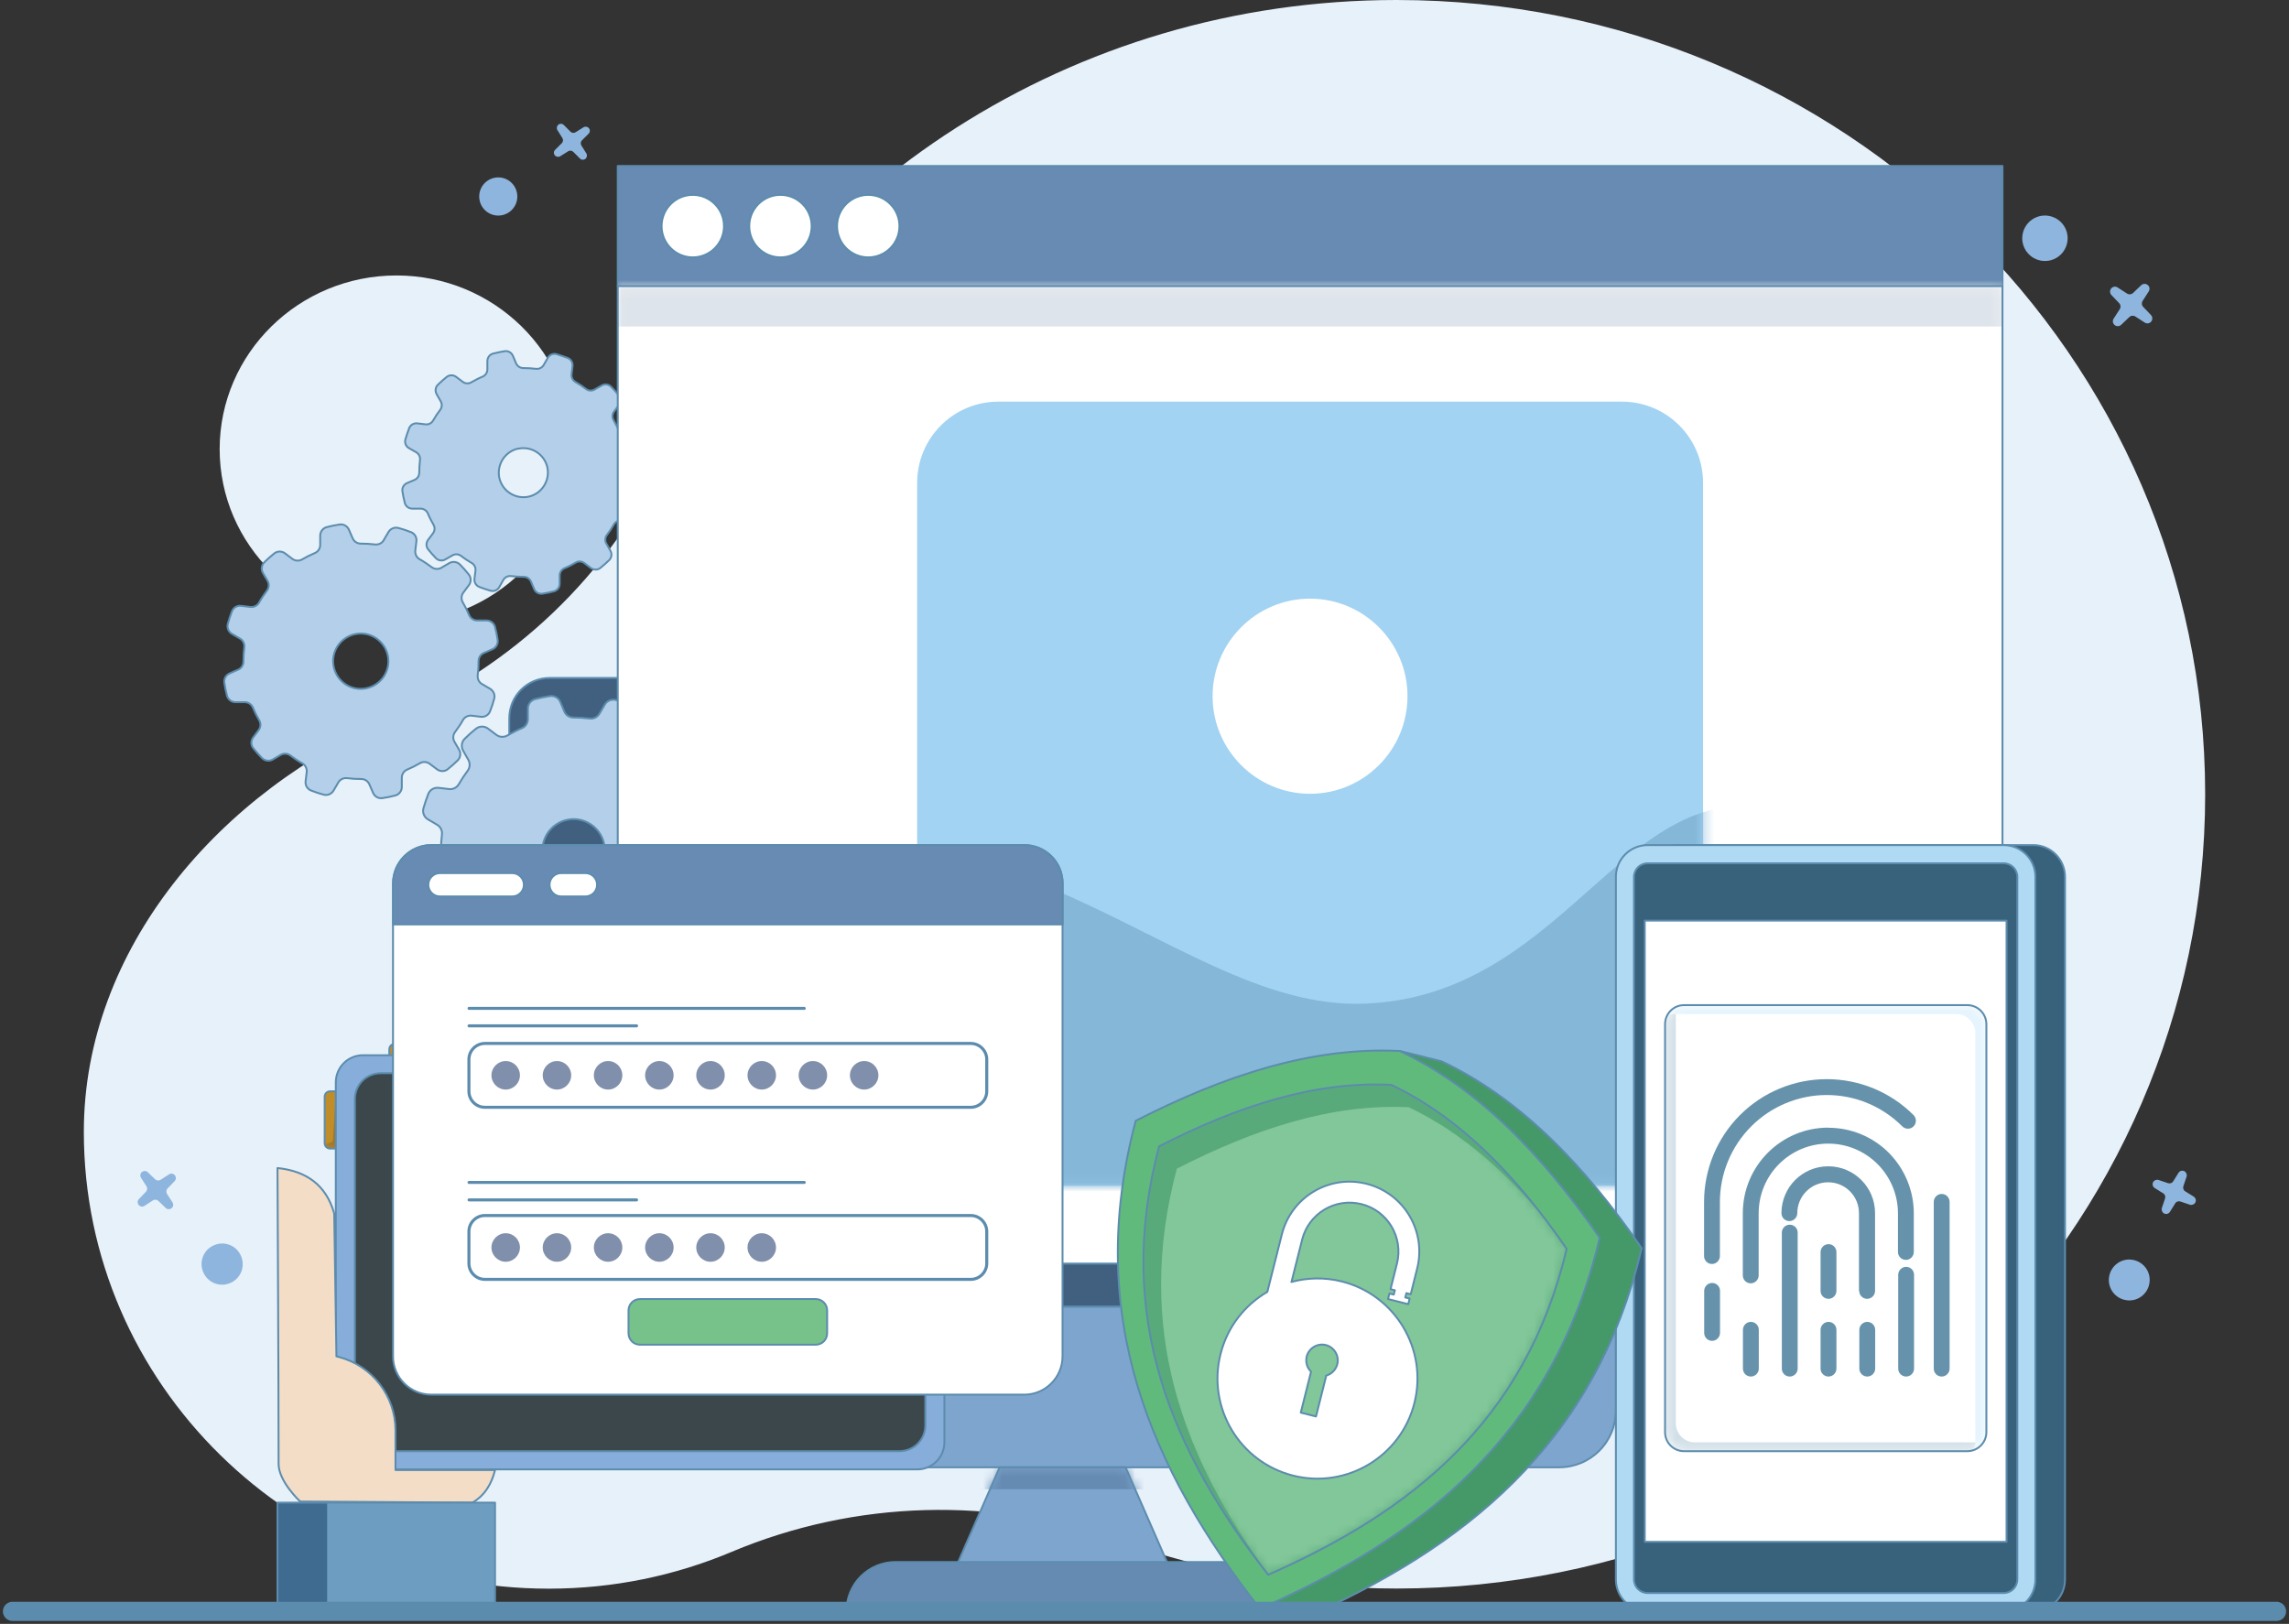
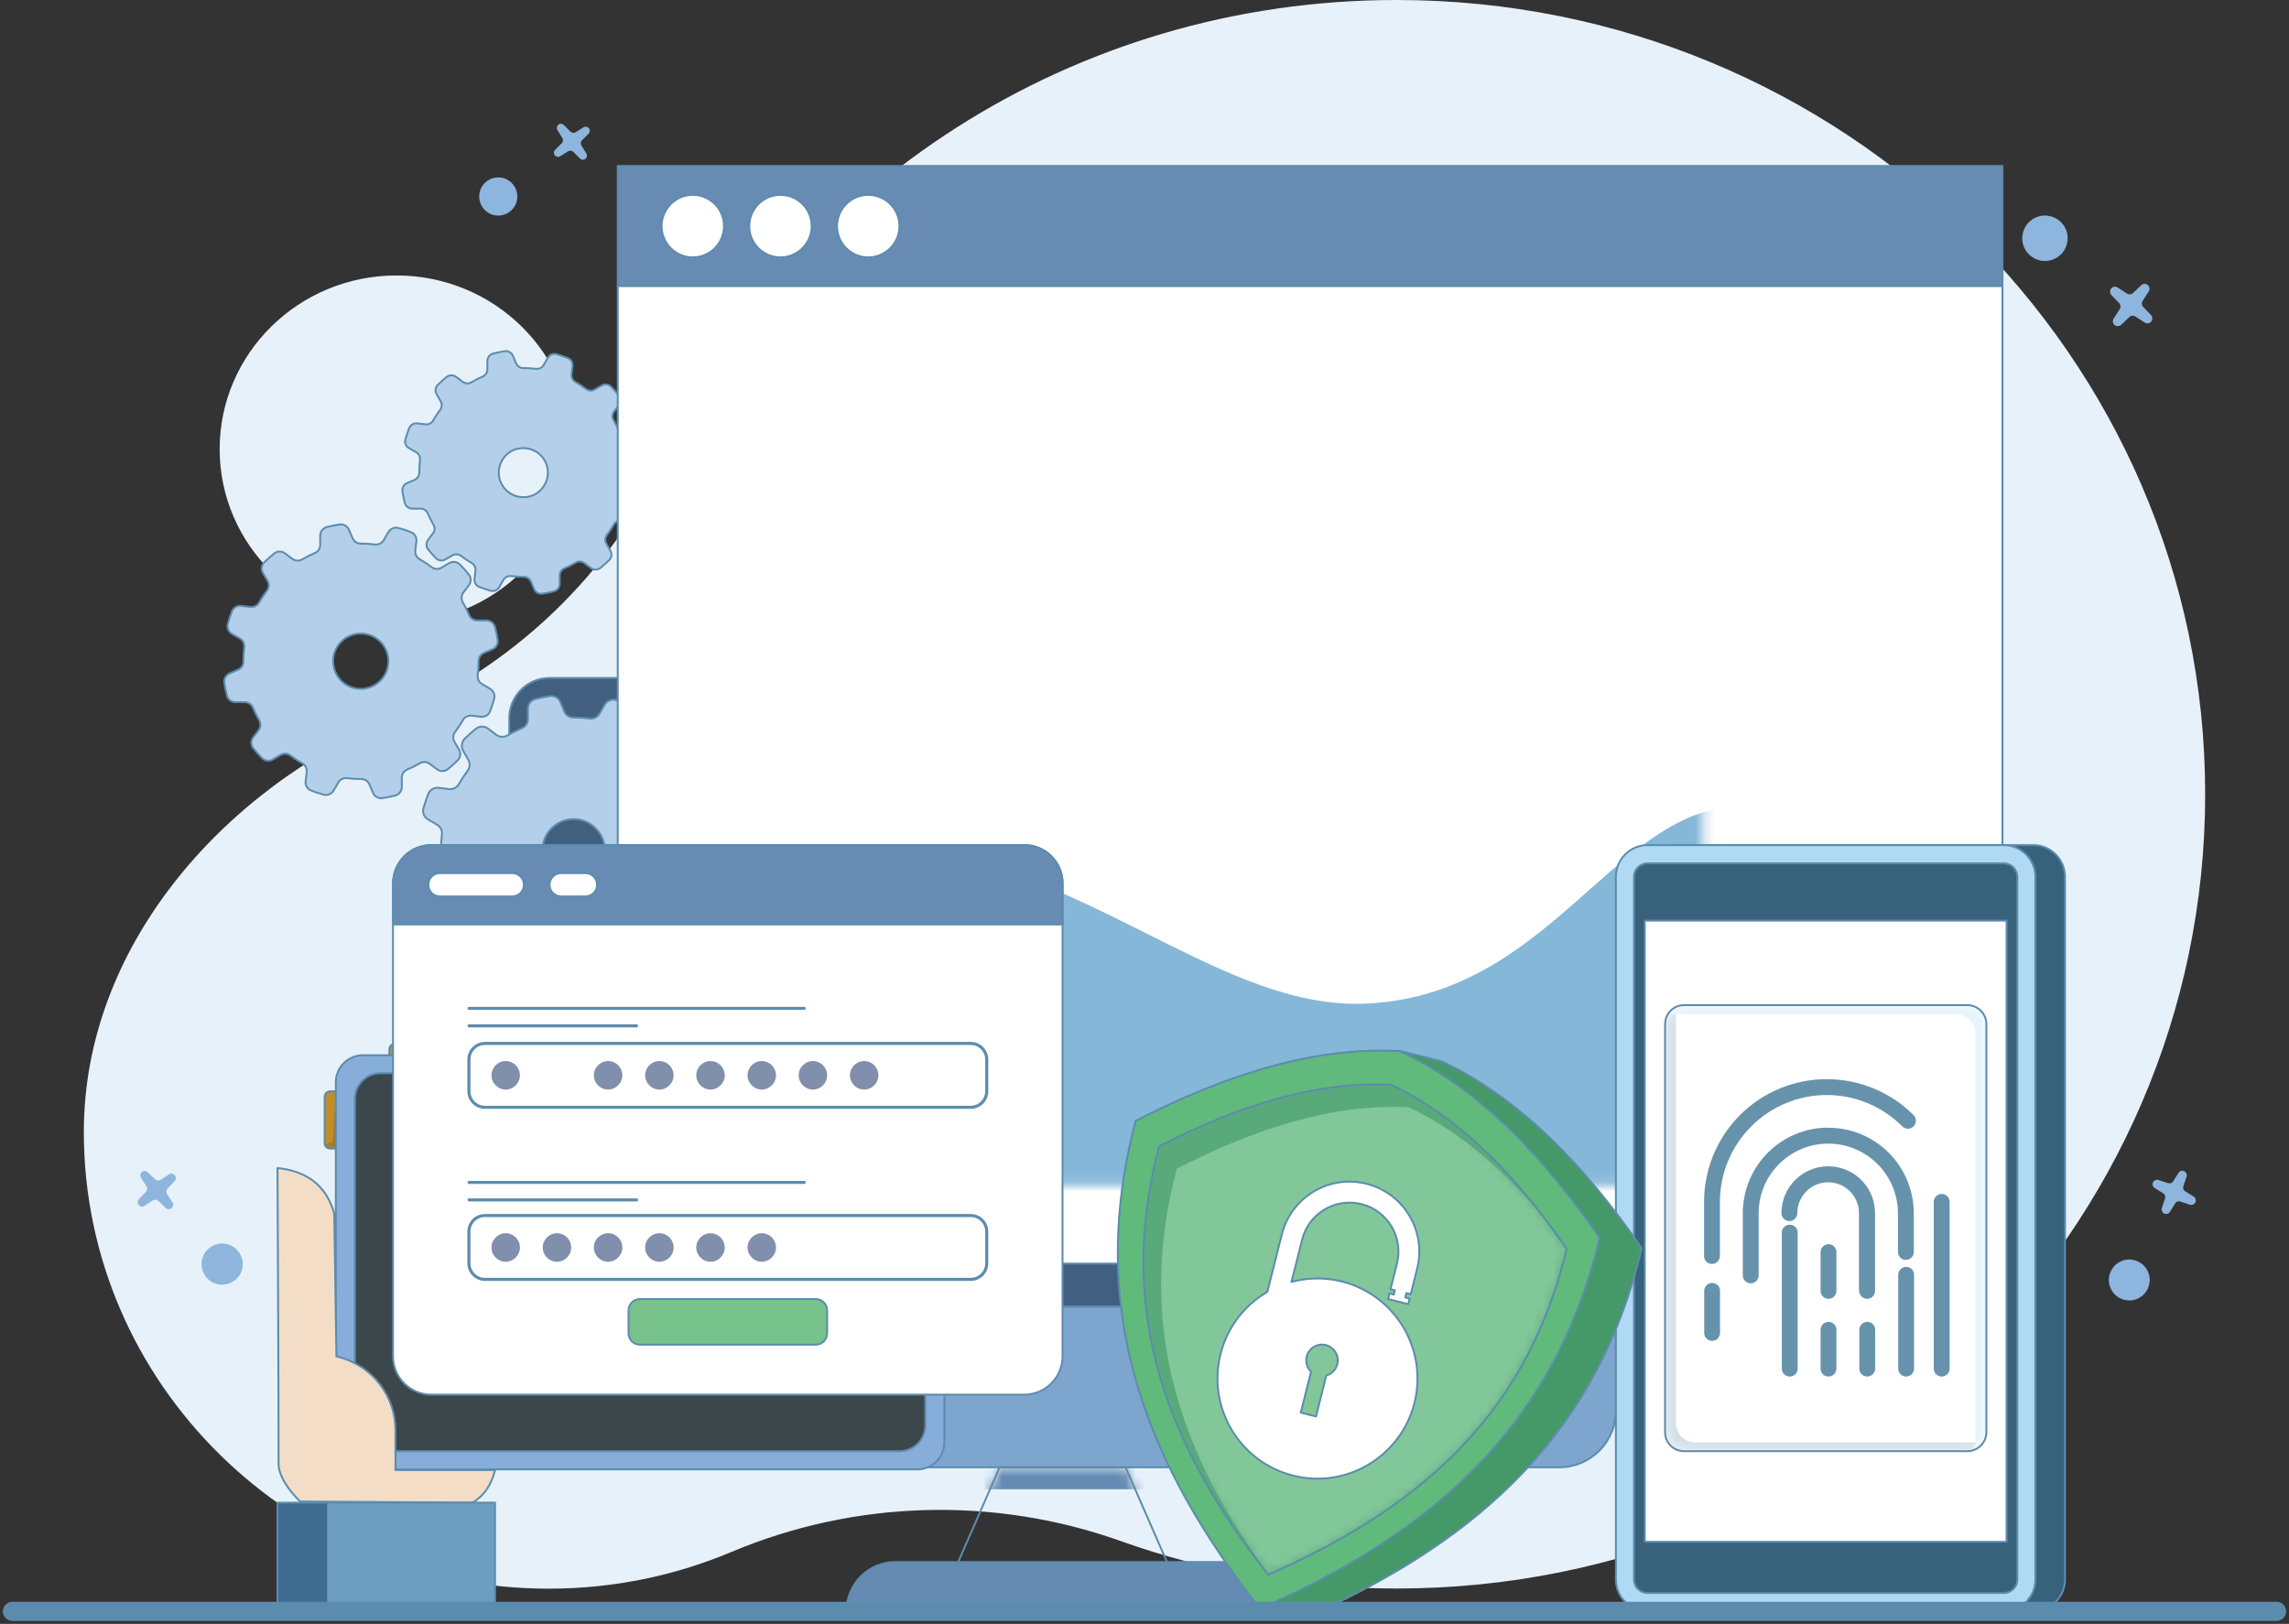
<svg xmlns="http://www.w3.org/2000/svg" width="241" height="171" viewBox="0 0 241 171" fill="none">
  <rect x="0" y="0" width="241" height="171" fill="#333333" stroke="none" />
  <g clip-path="url(#clip0_2519_40034)">
    <path fill-rule="evenodd" clip-rule="evenodd" d="M41.744 29.007C52.017 29.007 60.361 37.205 60.361 47.296C60.361 57.387 52.017 65.585 41.744 65.585C31.471 65.585 23.127 57.387 23.127 47.296C23.127 37.205 31.471 29.007 41.744 29.007Z" fill="#E7F1FA" />
    <path fill-rule="evenodd" clip-rule="evenodd" d="M117.997 162.28C104.699 157.541 90.046 157.946 77.035 163.415C71.129 165.909 64.611 167.293 57.779 167.293C30.754 167.293 8.826 145.74 8.826 119.187C8.826 99.919 23.14 83.274 41.327 75.598C53.973 70.272 64.168 60.533 69.956 48.262C83.436 19.699 112.847 0 147.043 0C194.028 0 232.174 37.479 232.174 83.64C232.174 129.8 194.028 167.279 147.043 167.279C136.848 167.279 127.058 165.517 117.997 162.28Z" fill="#E7F1FA" />
    <path fill-rule="evenodd" clip-rule="evenodd" d="M165.881 71.394C167.003 71.394 168.085 71.838 168.88 72.635C169.675 73.431 170.118 74.514 170.118 75.637V137.607H53.621V75.637C53.621 74.514 54.064 73.431 54.859 72.635C55.654 71.838 56.736 71.394 57.858 71.394H165.868H165.881Z" fill="#415F7F" stroke="#5C8CAD" stroke-width="0.2" stroke-linecap="round" stroke-linejoin="round" />
    <path fill-rule="evenodd" clip-rule="evenodd" d="M170.131 137.607V148.533C170.131 150.113 169.506 151.64 168.384 152.763C167.263 153.886 165.751 154.512 164.161 154.512H59.592C58.014 154.512 56.489 153.886 55.368 152.763C54.246 151.64 53.621 150.126 53.621 148.533V137.607H170.131Z" fill="#7EA5CE" stroke="#5C8CAD" stroke-width="0.2" stroke-linecap="round" stroke-linejoin="round" />
-     <path fill-rule="evenodd" clip-rule="evenodd" d="M125.141 169.681H98.611L105.247 154.512H118.505L125.141 169.681Z" fill="#7EA5CE" />
    <mask id="mask0_2519_40034" style="mask-type:luminance" maskUnits="userSpaceOnUse" x="98" y="154" width="28" height="16">
      <path d="M125.141 169.681H98.611L105.247 154.512H118.505L125.141 169.681Z" fill="white" />
    </mask>
    <g mask="url(#mask0_2519_40034)">
      <path fill-rule="evenodd" clip-rule="evenodd" d="M123.655 154.512V156.823H100.084V154.512H123.655Z" fill="#668BB3" />
    </g>
    <path d="M125.141 169.681H98.611L105.247 154.512H118.505L125.141 169.681Z" stroke="#5C8CAD" stroke-width="0.2" stroke-linecap="round" stroke-linejoin="round" />
    <path fill-rule="evenodd" clip-rule="evenodd" d="M129.443 164.486C130.812 164.486 132.142 165.034 133.107 166C134.084 166.979 134.619 168.298 134.619 169.668H89.12C89.12 168.298 89.668 166.966 90.632 166C91.61 165.021 92.927 164.486 94.296 164.486H129.43H129.443Z" fill="#668BB3" stroke="#5C8CAD" stroke-width="0.2" stroke-linecap="round" stroke-linejoin="round" />
    <path fill-rule="evenodd" clip-rule="evenodd" d="M56.358 73.614C55.902 73.731 55.576 74.149 55.576 74.619C55.576 74.971 55.576 75.389 55.576 75.729C55.576 76.146 55.329 76.525 54.937 76.682C54.416 76.903 53.907 77.165 53.412 77.452C53.047 77.661 52.604 77.635 52.265 77.386C51.991 77.178 51.665 76.93 51.378 76.721C51 76.433 50.466 76.447 50.101 76.747C49.697 77.073 49.306 77.413 48.941 77.778C48.602 78.105 48.523 78.627 48.758 79.044C48.927 79.345 49.136 79.71 49.306 80.01C49.514 80.376 49.488 80.82 49.24 81.159C48.901 81.616 48.589 82.086 48.302 82.582C48.093 82.948 47.689 83.144 47.272 83.091C46.933 83.052 46.529 83 46.177 82.961C45.707 82.909 45.251 83.17 45.082 83.626C44.899 84.109 44.73 84.606 44.586 85.102C44.456 85.559 44.651 86.055 45.069 86.29C45.368 86.472 45.733 86.668 46.02 86.851C46.385 87.06 46.581 87.465 46.529 87.882C46.464 88.444 46.424 89.018 46.424 89.592C46.424 90.01 46.177 90.389 45.799 90.545C45.486 90.676 45.108 90.846 44.782 90.976C44.339 91.159 44.091 91.629 44.169 92.099C44.247 92.608 44.352 93.117 44.482 93.613C44.599 94.07 45.016 94.396 45.486 94.396C45.838 94.396 46.255 94.396 46.594 94.396C47.011 94.396 47.389 94.644 47.545 95.036C47.767 95.558 48.028 96.067 48.315 96.564C48.523 96.929 48.497 97.373 48.249 97.712C48.041 97.986 47.793 98.313 47.585 98.6C47.298 98.978 47.311 99.514 47.611 99.879C47.937 100.284 48.276 100.676 48.641 101.041C48.967 101.381 49.488 101.459 49.905 101.224C50.205 101.054 50.57 100.845 50.87 100.676C51.235 100.467 51.678 100.493 52.017 100.741C52.474 101.08 52.943 101.394 53.438 101.681C53.803 101.89 53.999 102.294 53.947 102.712C53.907 103.052 53.855 103.456 53.816 103.809C53.764 104.279 54.025 104.736 54.481 104.905C54.964 105.088 55.459 105.258 55.954 105.401C56.411 105.532 56.906 105.336 57.141 104.918C57.323 104.618 57.519 104.253 57.701 103.965C57.91 103.6 58.314 103.404 58.731 103.456C59.292 103.521 59.865 103.561 60.439 103.561C60.856 103.561 61.234 103.809 61.391 104.187C61.521 104.501 61.691 104.879 61.821 105.205C62.003 105.649 62.473 105.897 62.942 105.819C63.45 105.741 63.959 105.636 64.454 105.506C64.911 105.388 65.237 104.971 65.237 104.501C65.237 104.148 65.237 103.73 65.237 103.391C65.237 102.973 65.484 102.595 65.875 102.438C66.397 102.216 66.905 101.955 67.401 101.668C67.766 101.459 68.209 101.485 68.548 101.733C68.822 101.942 69.148 102.19 69.434 102.399C69.812 102.686 70.347 102.673 70.712 102.373C71.116 102.046 71.507 101.707 71.872 101.341C72.211 101.015 72.29 100.493 72.055 100.075C71.885 99.775 71.677 99.409 71.507 99.109C71.299 98.743 71.325 98.3 71.573 97.96C71.912 97.503 72.224 97.033 72.511 96.537C72.72 96.172 73.124 95.976 73.541 96.028C73.88 96.067 74.284 96.12 74.636 96.159C75.106 96.211 75.562 95.95 75.731 95.493C75.914 95.01 76.083 94.514 76.227 94.018C76.357 93.561 76.162 93.065 75.744 92.83C75.445 92.647 75.079 92.451 74.793 92.269C74.428 92.06 74.232 91.655 74.284 91.237C74.349 90.676 74.388 90.102 74.388 89.527C74.388 89.109 74.636 88.731 75.014 88.574C75.327 88.444 75.705 88.274 76.031 88.143C76.474 87.961 76.722 87.491 76.644 87.021C76.566 86.512 76.461 86.002 76.331 85.506C76.214 85.049 75.796 84.723 75.327 84.723C74.975 84.723 74.558 84.723 74.219 84.723C73.802 84.723 73.424 84.475 73.267 84.083C73.046 83.561 72.785 83.052 72.498 82.556C72.29 82.191 72.316 81.747 72.563 81.407C72.772 81.133 73.02 80.807 73.228 80.52C73.515 80.141 73.502 79.606 73.202 79.24C72.876 78.835 72.537 78.444 72.172 78.078C71.846 77.739 71.325 77.661 70.908 77.896C70.608 78.065 70.243 78.274 69.943 78.444C69.578 78.653 69.135 78.627 68.796 78.379C68.339 78.039 67.87 77.726 67.375 77.439C67.01 77.23 66.814 76.825 66.866 76.407C66.905 76.068 66.957 75.663 66.997 75.311C67.049 74.841 66.788 74.384 66.332 74.214C65.849 74.031 65.354 73.862 64.859 73.718C64.402 73.588 63.907 73.784 63.672 74.201C63.49 74.501 63.294 74.867 63.112 75.154C62.903 75.52 62.499 75.716 62.082 75.663C61.521 75.598 60.947 75.559 60.374 75.559C59.957 75.559 59.579 75.311 59.422 74.932C59.292 74.619 59.122 74.24 58.992 73.914C58.809 73.47 58.34 73.222 57.871 73.3C57.362 73.379 56.854 73.483 56.358 73.614ZM59.735 86.329C57.962 86.694 56.815 88.43 57.18 90.206C57.545 91.981 59.279 93.13 61.052 92.765C62.825 92.399 63.972 90.663 63.607 88.887C63.242 87.112 61.508 85.963 59.735 86.329Z" fill="#B3CFE9" stroke="#5C8CAD" stroke-width="0.2" stroke-linecap="round" stroke-linejoin="round" />
    <path fill-rule="evenodd" clip-rule="evenodd" d="M34.404 55.508C34 55.612 33.713 55.978 33.713 56.408C33.713 56.722 33.713 57.087 33.713 57.388C33.713 57.753 33.492 58.092 33.153 58.236C32.684 58.432 32.24 58.654 31.797 58.915C31.471 59.098 31.08 59.072 30.78 58.85C30.532 58.667 30.246 58.445 29.998 58.262C29.659 58.014 29.19 58.014 28.864 58.288C28.512 58.575 28.16 58.876 27.834 59.202C27.534 59.502 27.469 59.959 27.677 60.325C27.834 60.599 28.016 60.912 28.173 61.173C28.355 61.5 28.329 61.891 28.108 62.191C27.808 62.596 27.521 63.014 27.273 63.458C27.091 63.784 26.726 63.954 26.361 63.915C26.061 63.876 25.696 63.836 25.383 63.797C24.966 63.745 24.561 63.993 24.418 64.385C24.249 64.815 24.105 65.246 23.988 65.69C23.871 66.095 24.053 66.526 24.418 66.748C24.692 66.904 25.005 67.087 25.265 67.243C25.591 67.426 25.761 67.792 25.722 68.157C25.657 68.653 25.631 69.162 25.631 69.672C25.631 70.037 25.409 70.377 25.07 70.52C24.796 70.638 24.457 70.781 24.17 70.912C23.779 71.082 23.558 71.486 23.623 71.904C23.688 72.361 23.779 72.805 23.897 73.249C24.001 73.653 24.366 73.941 24.796 73.941C25.109 73.941 25.474 73.941 25.774 73.941C26.139 73.941 26.478 74.162 26.621 74.502C26.817 74.972 27.038 75.416 27.299 75.859C27.482 76.186 27.456 76.578 27.234 76.878C27.052 77.126 26.83 77.413 26.647 77.661C26.4 78 26.4 78.47 26.674 78.797C26.96 79.149 27.26 79.502 27.586 79.828C27.886 80.128 28.342 80.194 28.707 79.985C28.981 79.828 29.294 79.645 29.555 79.489C29.881 79.306 30.272 79.332 30.572 79.554C30.976 79.854 31.393 80.141 31.836 80.389C32.162 80.572 32.331 80.938 32.292 81.303C32.253 81.603 32.214 81.969 32.175 82.282C32.123 82.7 32.371 83.105 32.762 83.248C33.192 83.418 33.622 83.562 34.065 83.679C34.47 83.797 34.9 83.614 35.121 83.248C35.278 82.974 35.46 82.661 35.617 82.4C35.799 82.073 36.164 81.904 36.529 81.943C37.038 82.008 37.533 82.034 38.042 82.034C38.407 82.034 38.746 82.256 38.889 82.596C39.006 82.87 39.15 83.209 39.28 83.496C39.45 83.888 39.854 84.11 40.271 84.045C40.727 83.979 41.17 83.888 41.614 83.77C42.018 83.666 42.305 83.3 42.305 82.87C42.305 82.556 42.305 82.191 42.305 81.891C42.305 81.525 42.526 81.186 42.865 81.042C43.335 80.846 43.778 80.624 44.221 80.363C44.547 80.18 44.938 80.207 45.238 80.428C45.486 80.611 45.773 80.833 46.02 81.016C46.359 81.264 46.828 81.264 47.154 80.99C47.506 80.703 47.858 80.402 48.184 80.076C48.484 79.776 48.549 79.319 48.341 78.953C48.184 78.679 48.002 78.366 47.845 78.105C47.663 77.778 47.689 77.387 47.911 77.087C48.21 76.682 48.497 76.264 48.745 75.82C48.928 75.494 49.292 75.324 49.657 75.363C49.957 75.403 50.322 75.442 50.635 75.481C51.053 75.533 51.457 75.285 51.6 74.893C51.77 74.463 51.913 74.032 52.03 73.588C52.148 73.183 51.965 72.752 51.6 72.531C51.326 72.374 51.013 72.191 50.753 72.034C50.427 71.852 50.257 71.486 50.296 71.121C50.361 70.625 50.388 70.115 50.388 69.606C50.388 69.241 50.609 68.901 50.948 68.758C51.222 68.64 51.561 68.497 51.848 68.366C52.239 68.197 52.461 67.792 52.395 67.374C52.33 66.917 52.239 66.473 52.121 66.029C52.017 65.625 51.652 65.338 51.222 65.338C50.909 65.338 50.544 65.338 50.244 65.338C49.879 65.338 49.54 65.116 49.397 64.776C49.201 64.306 48.98 63.862 48.719 63.419C48.536 63.092 48.562 62.701 48.784 62.4C48.967 62.152 49.188 61.865 49.371 61.617C49.618 61.278 49.618 60.808 49.345 60.481C49.058 60.129 48.758 59.776 48.432 59.45C48.132 59.15 47.676 59.084 47.311 59.293C47.037 59.45 46.724 59.633 46.464 59.789C46.138 59.972 45.746 59.946 45.447 59.724C45.042 59.424 44.625 59.137 44.182 58.889C43.856 58.706 43.687 58.34 43.726 57.975C43.765 57.675 43.804 57.309 43.843 56.996C43.895 56.578 43.648 56.173 43.256 56.03C42.826 55.86 42.396 55.717 41.953 55.599C41.549 55.481 41.118 55.664 40.897 56.03C40.74 56.304 40.558 56.617 40.401 56.878C40.219 57.205 39.854 57.374 39.489 57.335C38.98 57.27 38.485 57.244 37.977 57.244C37.611 57.244 37.273 57.022 37.129 56.682C37.012 56.408 36.868 56.069 36.738 55.782C36.569 55.39 36.164 55.168 35.747 55.233C35.291 55.299 34.848 55.39 34.404 55.508ZM37.403 66.774C35.825 67.1 34.809 68.64 35.134 70.207C35.46 71.787 36.999 72.805 38.563 72.478C40.141 72.152 41.157 70.612 40.832 69.045C40.506 67.466 38.967 66.447 37.403 66.774Z" fill="#B3CFE9" stroke="#5C8CAD" stroke-width="0.2" stroke-linecap="round" stroke-linejoin="round" />
    <path fill-rule="evenodd" clip-rule="evenodd" d="M51.926 37.231C51.561 37.322 51.313 37.649 51.313 38.028C51.313 38.302 51.313 38.628 51.313 38.902C51.313 39.228 51.118 39.529 50.818 39.659C50.401 39.829 50.01 40.038 49.618 40.26C49.332 40.429 48.98 40.403 48.719 40.208C48.497 40.051 48.25 39.855 48.028 39.685C47.728 39.463 47.311 39.463 47.024 39.698C46.711 39.959 46.398 40.221 46.111 40.508C45.838 40.769 45.786 41.174 45.968 41.5C46.111 41.735 46.268 42.022 46.398 42.257C46.568 42.544 46.542 42.897 46.346 43.158C46.072 43.51 45.825 43.889 45.603 44.281C45.434 44.568 45.121 44.724 44.795 44.685C44.534 44.659 44.208 44.62 43.934 44.581C43.556 44.542 43.204 44.751 43.074 45.103C42.931 45.481 42.8 45.873 42.683 46.265C42.578 46.63 42.735 47.009 43.061 47.192C43.295 47.335 43.582 47.492 43.817 47.623C44.104 47.792 44.26 48.105 44.221 48.432C44.169 48.876 44.143 49.333 44.143 49.776C44.143 50.103 43.947 50.403 43.648 50.534C43.4 50.638 43.1 50.769 42.852 50.873C42.513 51.017 42.305 51.382 42.37 51.748C42.435 52.152 42.513 52.544 42.618 52.949C42.709 53.314 43.035 53.562 43.413 53.562C43.687 53.562 44.013 53.562 44.286 53.562C44.612 53.562 44.912 53.758 45.042 54.058C45.212 54.476 45.421 54.868 45.642 55.259C45.812 55.547 45.786 55.899 45.59 56.16C45.434 56.382 45.238 56.63 45.069 56.852C44.847 57.152 44.847 57.57 45.082 57.857C45.342 58.17 45.603 58.484 45.89 58.771C46.151 59.045 46.555 59.097 46.881 58.914C47.115 58.771 47.402 58.614 47.637 58.484C47.924 58.314 48.276 58.34 48.536 58.536C48.888 58.81 49.266 59.058 49.657 59.28C49.944 59.45 50.101 59.763 50.062 60.089C50.036 60.35 49.996 60.677 49.957 60.951C49.918 61.33 50.127 61.682 50.479 61.813C50.857 61.956 51.248 62.087 51.639 62.204C52.004 62.309 52.382 62.152 52.565 61.826C52.708 61.591 52.865 61.303 52.995 61.069C53.164 60.781 53.477 60.625 53.803 60.664C54.246 60.716 54.703 60.742 55.146 60.742C55.472 60.742 55.772 60.938 55.902 61.238C56.007 61.486 56.137 61.786 56.241 62.035C56.385 62.374 56.75 62.583 57.115 62.518C57.519 62.452 57.91 62.374 58.314 62.27C58.679 62.178 58.927 61.852 58.927 61.473C58.927 61.199 58.927 60.873 58.927 60.599C58.927 60.272 59.122 59.972 59.422 59.841C59.839 59.672 60.23 59.463 60.622 59.241C60.908 59.071 61.26 59.097 61.521 59.293C61.743 59.45 61.99 59.646 62.212 59.815C62.512 60.037 62.929 60.037 63.216 59.802C63.529 59.541 63.842 59.28 64.129 58.993C64.402 58.732 64.454 58.327 64.272 58.001C64.129 57.766 63.972 57.479 63.842 57.244C63.672 56.956 63.698 56.604 63.894 56.343C64.168 55.99 64.415 55.612 64.637 55.22C64.806 54.933 65.119 54.776 65.445 54.816C65.719 54.842 66.032 54.881 66.306 54.92C66.684 54.959 67.036 54.75 67.166 54.398C67.309 54.019 67.44 53.627 67.557 53.236C67.662 52.87 67.505 52.492 67.179 52.309C66.945 52.165 66.658 52.009 66.423 51.878C66.136 51.709 65.98 51.395 66.019 51.069C66.071 50.625 66.097 50.168 66.097 49.724C66.097 49.398 66.293 49.098 66.593 48.967C66.84 48.863 67.14 48.732 67.388 48.628C67.727 48.484 67.935 48.118 67.87 47.753C67.805 47.348 67.727 46.957 67.622 46.552C67.531 46.187 67.205 45.938 66.827 45.938C66.553 45.938 66.227 45.938 65.954 45.938C65.628 45.938 65.328 45.743 65.198 45.442C65.028 45.025 64.82 44.633 64.598 44.241C64.428 43.954 64.454 43.602 64.65 43.341C64.806 43.119 65.002 42.871 65.171 42.649C65.393 42.349 65.393 41.931 65.158 41.644C64.898 41.33 64.637 41.017 64.35 40.73C64.089 40.456 63.685 40.403 63.359 40.586C63.125 40.73 62.838 40.886 62.603 41.017C62.316 41.187 61.964 41.16 61.704 40.965C61.352 40.691 60.974 40.443 60.583 40.221C60.296 40.051 60.139 39.738 60.178 39.411C60.204 39.15 60.243 38.824 60.283 38.55C60.322 38.171 60.113 37.819 59.761 37.688C59.383 37.544 58.992 37.414 58.601 37.296C58.236 37.192 57.858 37.349 57.675 37.675C57.532 37.91 57.375 38.197 57.245 38.432C57.075 38.719 56.763 38.876 56.437 38.837C55.993 38.785 55.537 38.758 55.094 38.758C54.768 38.758 54.468 38.563 54.338 38.262C54.233 38.014 54.103 37.714 53.999 37.466C53.855 37.127 53.49 36.918 53.125 36.983C52.721 37.048 52.33 37.127 51.926 37.231ZM54.586 47.231C53.191 47.518 52.291 48.889 52.565 50.286C52.852 51.682 54.221 52.583 55.615 52.309C57.01 52.022 57.91 50.651 57.636 49.254C57.349 47.857 55.98 46.957 54.586 47.244V47.231Z" fill="#B3CFE9" stroke="#5C8CAD" stroke-width="0.2" stroke-linecap="round" stroke-linejoin="round" />
    <path fill-rule="evenodd" clip-rule="evenodd" d="M210.833 17.48V30.13H65.041V17.48H210.833Z" fill="#688BB4" stroke="#5C8CAD" stroke-width="0.2" stroke-linecap="round" stroke-linejoin="round" />
    <path fill-rule="evenodd" clip-rule="evenodd" d="M210.833 30.129V133.064H65.041V30.129H210.833Z" fill="white" />
    <mask id="mask1_2519_40034" style="mask-type:luminance" maskUnits="userSpaceOnUse" x="65" y="30" width="146" height="104">
-       <path d="M210.833 30.129V133.064H65.041V30.129H210.833Z" fill="white" />
-     </mask>
+       </mask>
    <g mask="url(#mask1_2519_40034)">
      <path fill-rule="evenodd" clip-rule="evenodd" d="M210.833 11.083V34.385H65.041V11.083H210.833Z" fill="#DEE4EB" />
      <path fill-rule="evenodd" clip-rule="evenodd" d="M170.77 42.296C175.49 42.296 179.309 46.121 179.309 50.847V116.315C179.309 121.041 175.49 124.866 170.77 124.866H105.103C100.384 124.866 96.564 121.041 96.564 116.315V50.847C96.564 46.121 100.384 42.296 105.103 42.296H170.77Z" fill="#A2D3F2" />
    </g>
    <mask id="mask2_2519_40034" style="mask-type:luminance" maskUnits="userSpaceOnUse" x="96" y="42" width="84" height="83">
      <path d="M170.77 42.296C175.49 42.296 179.309 46.121 179.309 50.847V116.315C179.309 121.041 175.49 124.866 170.77 124.866H105.103C100.384 124.866 96.564 121.041 96.564 116.315V50.847C96.564 46.121 100.384 42.296 105.103 42.296H170.77Z" fill="white" />
    </mask>
    <g mask="url(#mask2_2519_40034)">
      <path fill-rule="evenodd" clip-rule="evenodd" d="M66.788 95.872C103.096 75.872 122.234 106.576 143.732 105.689C165.973 104.762 171.605 79.084 189.361 86.107C214.822 96.185 207.782 143.09 147.721 142.411C130.76 142.215 91.428 160.295 86.656 159.643" fill="#85B7D9" />
      <path fill-rule="evenodd" clip-rule="evenodd" d="M137.93 63.04C143.588 63.04 148.19 67.648 148.19 73.314C148.19 78.98 143.588 83.588 137.93 83.588C132.272 83.588 127.67 78.98 127.67 73.314C127.67 67.648 132.272 63.04 137.93 63.04Z" fill="white" />
    </g>
    <path d="M210.833 30.129V133.064H65.041V30.129H210.833Z" stroke="#5C8CAD" stroke-width="0.2" stroke-linecap="round" stroke-linejoin="round" />
    <path fill-rule="evenodd" clip-rule="evenodd" d="M72.941 20.521C74.754 20.521 76.227 21.997 76.227 23.811C76.227 25.626 74.754 27.101 72.941 27.101C71.129 27.101 69.656 25.626 69.656 23.811C69.656 21.997 71.129 20.521 72.941 20.521Z" fill="white" stroke="#5C8CAD" stroke-width="0.2" stroke-linecap="round" stroke-linejoin="round" />
    <path fill-rule="evenodd" clip-rule="evenodd" d="M82.171 20.521C83.984 20.521 85.457 21.997 85.457 23.811C85.457 25.626 83.984 27.101 82.171 27.101C80.359 27.101 78.886 25.626 78.886 23.811C78.886 21.997 80.359 20.521 82.171 20.521Z" fill="white" stroke="#5C8CAD" stroke-width="0.2" stroke-linecap="round" stroke-linejoin="round" />
    <path fill-rule="evenodd" clip-rule="evenodd" d="M91.415 20.521C93.227 20.521 94.7 21.997 94.7 23.811C94.7 25.626 93.227 27.101 91.415 27.101C89.603 27.101 88.129 25.626 88.129 23.811C88.129 21.997 89.603 20.521 91.415 20.521Z" fill="white" stroke="#5C8CAD" stroke-width="0.2" stroke-linecap="round" stroke-linejoin="round" />
    <path fill-rule="evenodd" clip-rule="evenodd" d="M35.969 114.918C36.295 114.918 36.542 115.179 36.542 115.492V120.375C36.542 120.701 36.282 120.949 35.969 120.949H34.756C34.43 120.949 34.183 120.688 34.183 120.375V115.492C34.183 115.166 34.444 114.918 34.756 114.918H35.969Z" fill="#C08D29" />
    <mask id="mask3_2519_40034" style="mask-type:luminance" maskUnits="userSpaceOnUse" x="34" y="114" width="3" height="7">
      <path d="M35.969 114.918C36.295 114.918 36.542 115.179 36.542 115.492V120.375C36.542 120.701 36.282 120.949 35.969 120.949H34.756C34.43 120.949 34.183 120.688 34.183 120.375V115.492C34.183 115.166 34.444 114.918 34.756 114.918H35.969Z" fill="white" />
    </mask>
    <g mask="url(#mask3_2519_40034)">
      <path fill-rule="evenodd" clip-rule="evenodd" d="M35.369 120.962H34.769C34.522 120.962 34.313 120.806 34.235 120.597C34.378 120.309 35.03 120.427 35.056 120.022C35.173 118.169 35.33 115.767 35.382 114.918V120.962H35.369Z" fill="#9E7425" />
    </g>
    <path d="M35.969 114.918C36.295 114.918 36.542 115.179 36.542 115.492V120.375C36.542 120.701 36.282 120.949 35.969 120.949H34.756C34.43 120.949 34.183 120.688 34.183 120.375V115.492C34.183 115.166 34.444 114.918 34.756 114.918H35.969Z" stroke="#5C8CAD" stroke-width="0.2" stroke-linecap="round" stroke-linejoin="round" />
    <path fill-rule="evenodd" clip-rule="evenodd" d="M55.602 111.72C55.602 112.046 55.342 112.294 55.029 112.294C53.882 112.294 51.3 112.294 50.153 112.294C49.827 112.294 49.579 112.033 49.579 111.72C49.579 111.354 49.579 110.884 49.579 110.506C49.579 110.179 49.84 109.931 50.153 109.931C51.3 109.931 53.882 109.931 55.029 109.931C55.355 109.931 55.602 110.192 55.602 110.506C55.602 110.871 55.602 111.341 55.602 111.72Z" fill="#C08D29" />
    <mask id="mask4_2519_40034" style="mask-type:luminance" maskUnits="userSpaceOnUse" x="49" y="109" width="7" height="4">
      <path d="M55.602 111.72C55.602 112.046 55.342 112.294 55.029 112.294C53.882 112.294 51.3 112.294 50.153 112.294C49.827 112.294 49.579 112.033 49.579 111.72C49.579 111.354 49.579 110.884 49.579 110.506C49.579 110.179 49.84 109.931 50.153 109.931C51.3 109.931 53.882 109.931 55.029 109.931C55.355 109.931 55.602 110.192 55.602 110.506C55.602 110.871 55.602 111.341 55.602 111.72Z" fill="white" />
    </mask>
    <g mask="url(#mask4_2519_40034)">
      <path fill-rule="evenodd" clip-rule="evenodd" d="M55.602 110.545V111.119H49.566V110.545H55.602Z" fill="#9E7425" />
    </g>
    <path d="M55.602 111.72C55.602 112.046 55.342 112.294 55.029 112.294C53.882 112.294 51.3 112.294 50.153 112.294C49.827 112.294 49.579 112.033 49.579 111.72C49.579 111.354 49.579 110.884 49.579 110.506C49.579 110.179 49.84 109.931 50.153 109.931C51.3 109.931 53.882 109.931 55.029 109.931C55.355 109.931 55.602 110.192 55.602 110.506C55.602 110.871 55.602 111.341 55.602 111.72Z" stroke="#5C8CAD" stroke-width="0.2" stroke-linecap="round" stroke-linejoin="round" />
    <path fill-rule="evenodd" clip-rule="evenodd" d="M47.011 111.72C47.011 112.046 46.75 112.294 46.437 112.294C45.29 112.294 42.709 112.294 41.562 112.294C41.236 112.294 40.988 112.033 40.988 111.72C40.988 111.354 40.988 110.884 40.988 110.506C40.988 110.179 41.249 109.931 41.562 109.931C42.709 109.931 45.29 109.931 46.437 109.931C46.763 109.931 47.011 110.192 47.011 110.506C47.011 110.871 47.011 111.341 47.011 111.72Z" fill="#C08D29" />
    <mask id="mask5_2519_40034" style="mask-type:luminance" maskUnits="userSpaceOnUse" x="40" y="109" width="8" height="4">
      <path d="M47.011 111.72C47.011 112.046 46.75 112.294 46.437 112.294C45.29 112.294 42.709 112.294 41.562 112.294C41.236 112.294 40.988 112.033 40.988 111.72C40.988 111.354 40.988 110.884 40.988 110.506C40.988 110.179 41.249 109.931 41.562 109.931C42.709 109.931 45.29 109.931 46.437 109.931C46.763 109.931 47.011 110.192 47.011 110.506C47.011 110.871 47.011 111.341 47.011 111.72Z" fill="white" />
    </mask>
    <g mask="url(#mask5_2519_40034)">
      <path fill-rule="evenodd" clip-rule="evenodd" d="M47.011 110.545V111.132H40.975C43.191 111.041 45.434 110.963 47.011 110.545Z" fill="#9E7425" />
    </g>
    <path d="M47.011 111.72C47.011 112.046 46.75 112.294 46.437 112.294C45.29 112.294 42.709 112.294 41.562 112.294C41.236 112.294 40.988 112.033 40.988 111.72C40.988 111.354 40.988 110.884 40.988 110.506C40.988 110.179 41.249 109.931 41.562 109.931C42.709 109.931 45.29 109.931 46.437 109.931C46.763 109.931 47.011 110.192 47.011 110.506C47.011 110.871 47.011 111.341 47.011 111.72Z" stroke="#5C8CAD" stroke-width="0.2" stroke-linecap="round" stroke-linejoin="round" />
    <path fill-rule="evenodd" clip-rule="evenodd" d="M96.577 111.119C98.155 111.119 99.432 112.398 99.432 113.978V151.875C99.432 153.455 98.155 154.734 96.577 154.734H38.211C36.634 154.734 35.356 153.455 35.356 151.875V113.978C35.356 112.398 36.634 111.119 38.211 111.119H96.577Z" fill="#87ADDA" stroke="#5C8CAD" stroke-width="0.2" stroke-linecap="round" stroke-linejoin="round" />
    <path fill-rule="evenodd" clip-rule="evenodd" d="M94.7 113.012C95.417 113.012 96.121 113.299 96.629 113.809C97.138 114.318 97.425 115.01 97.425 115.741V150.087C97.425 150.805 97.138 151.51 96.629 152.019C96.121 152.528 95.43 152.815 94.7 152.815H40.088C39.371 152.815 38.667 152.528 38.159 152.019C37.651 151.51 37.364 150.818 37.364 150.087V115.741C37.364 115.023 37.651 114.318 38.159 113.809C38.667 113.299 39.358 113.012 40.088 113.012H94.713H94.7Z" fill="#3C474C" stroke="#5C8CAD" stroke-width="0.2" stroke-linecap="round" stroke-linejoin="round" />
    <path fill-rule="evenodd" clip-rule="evenodd" d="M29.216 122.999C29.216 122.999 29.333 146.04 29.333 154.173C29.333 156.001 31.601 158.115 31.601 158.115L49.736 158.233C51.092 157.45 51.77 156.196 52.121 154.8H41.64C41.64 154.8 41.64 152.841 41.64 150.622C41.64 147.006 39.202 143.847 35.721 142.907C35.539 142.855 35.421 142.829 35.421 142.829L35.187 127.777C34.326 124.748 32.214 123.312 29.216 122.999Z" fill="#F3DDC7" stroke="#5C8CAD" stroke-width="0.2" stroke-linecap="round" stroke-linejoin="round" />
    <path fill-rule="evenodd" clip-rule="evenodd" d="M29.216 158.233V169.682H52.121V158.233H29.216Z" fill="#6E9DC2" />
    <path fill-rule="evenodd" clip-rule="evenodd" d="M29.216 158.233V169.682H34.444V158.233H29.216Z" fill="#3F6B90" />
    <path d="M29.216 158.233V169.682H52.121V158.233H29.216Z" stroke="#5C8CAD" stroke-width="0.2" stroke-linecap="round" stroke-linejoin="round" />
    <path fill-rule="evenodd" clip-rule="evenodd" d="M217.416 92.334V166.327C217.416 168.167 215.917 169.669 214.079 169.669H176.585C174.746 169.669 173.247 168.167 173.247 166.327V92.334C173.247 90.493 174.746 88.992 176.585 88.992H214.079C215.917 88.992 217.416 90.493 217.416 92.334Z" fill="#38617C" stroke="#5C8CAD" stroke-width="0.2" stroke-linecap="round" stroke-linejoin="round" />
    <path fill-rule="evenodd" clip-rule="evenodd" d="M214.3 92.334V166.327C214.3 168.167 212.801 169.669 210.963 169.669H173.469C171.631 169.669 170.131 168.167 170.131 166.327V92.334C170.131 90.493 171.631 88.992 173.469 88.992H210.963C212.801 88.992 214.3 90.493 214.3 92.334Z" fill="#B0D9F4" stroke="#5C8CAD" stroke-width="0.2" stroke-linecap="round" stroke-linejoin="round" />
    <path fill-rule="evenodd" clip-rule="evenodd" d="M212.397 92.347V166.314C212.397 167.11 211.758 167.75 210.963 167.75H173.469C172.674 167.75 172.035 167.11 172.035 166.314V92.347C172.035 91.551 172.674 90.911 173.469 90.911H210.963C211.758 90.911 212.397 91.551 212.397 92.347Z" fill="#38617C" stroke="#5C8CAD" stroke-width="0.2" stroke-linecap="round" stroke-linejoin="round" />
    <path fill-rule="evenodd" clip-rule="evenodd" d="M211.263 96.942V162.358H173.169V96.942H211.263Z" fill="white" stroke="#5C8CAD" stroke-width="0.2" stroke-linecap="round" stroke-linejoin="round" />
    <path fill-rule="evenodd" clip-rule="evenodd" d="M175.307 107.856V150.818C175.307 151.927 176.207 152.815 177.302 152.815H207.13C208.238 152.815 209.138 151.914 209.138 150.818V107.856C209.138 106.746 208.238 105.845 207.13 105.845H177.302C176.194 105.845 175.307 106.746 175.307 107.856Z" fill="white" />
    <mask id="mask6_2519_40034" style="mask-type:luminance" maskUnits="userSpaceOnUse" x="175" y="105" width="35" height="48">
      <path d="M175.307 107.856V150.818C175.307 151.927 176.207 152.815 177.302 152.815H207.13C208.238 152.815 209.138 151.914 209.138 150.818V107.856C209.138 106.746 208.238 105.845 207.13 105.845H177.302C176.194 105.845 175.307 106.746 175.307 107.856Z" fill="white" />
    </mask>
    <g mask="url(#mask6_2519_40034)">
      <path fill-rule="evenodd" clip-rule="evenodd" d="M176.702 105.95C175.881 106.198 175.294 106.968 175.294 107.869V150.831C175.294 151.94 176.194 152.828 177.289 152.828H207.117C207.873 152.828 208.525 152.41 208.864 151.797C208.682 151.849 208.473 151.888 208.264 151.888H178.436C177.328 151.888 176.441 150.987 176.441 149.878V106.916C176.441 106.563 176.533 106.237 176.689 105.95H176.702Z" fill="#D1DFE7" />
      <path fill-rule="evenodd" clip-rule="evenodd" d="M189.27 129.8C189.27 129.33 188.892 128.965 188.435 128.965C187.979 128.965 187.601 129.343 187.601 129.8V144.121C187.601 144.591 187.979 144.957 188.435 144.957C188.892 144.957 189.27 144.578 189.27 144.121V129.8Z" fill="#6693AB" />
      <path fill-rule="evenodd" clip-rule="evenodd" d="M195.749 135.936C195.749 136.406 196.127 136.771 196.583 136.771C197.04 136.771 197.418 136.393 197.418 135.936V127.75C197.418 125.022 195.214 122.816 192.49 122.816C189.765 122.816 187.562 125.022 187.562 127.75C187.562 128.22 187.94 128.586 188.396 128.586C188.852 128.586 189.23 128.207 189.23 127.75C189.23 125.962 190.678 124.5 192.477 124.5C194.276 124.5 195.723 125.949 195.723 127.75V135.936H195.749Z" fill="#6693AB" />
      <path fill-rule="evenodd" clip-rule="evenodd" d="M201.524 134.239C201.524 133.769 201.146 133.403 200.69 133.403C200.234 133.403 199.856 133.782 199.856 134.239V144.121C199.856 144.591 200.234 144.956 200.69 144.956C201.146 144.956 201.524 144.578 201.524 144.121V134.239Z" fill="#6693AB" />
      <path fill-rule="evenodd" clip-rule="evenodd" d="M192.503 118.743C187.523 118.743 183.494 122.777 183.494 127.764V134.304C183.494 134.774 183.872 135.14 184.329 135.14C184.785 135.14 185.163 134.761 185.163 134.304V127.764C185.163 123.717 188.448 120.427 192.49 120.427C194.432 120.427 196.296 121.197 197.678 122.581C199.047 123.952 199.829 125.819 199.829 127.777V131.837C199.829 132.307 200.208 132.672 200.664 132.672C201.12 132.672 201.498 132.294 201.498 131.837V127.777C201.498 125.388 200.547 123.09 198.865 121.393C197.17 119.696 194.889 118.756 192.49 118.756L192.503 118.743Z" fill="#6693AB" />
      <path fill-rule="evenodd" clip-rule="evenodd" d="M205.266 126.563C205.266 126.093 204.888 125.727 204.432 125.727C203.975 125.727 203.597 126.106 203.597 126.563V144.121C203.597 144.591 203.975 144.956 204.432 144.956C204.888 144.956 205.266 144.578 205.266 144.121V126.563Z" fill="#6693AB" />
      <path fill-rule="evenodd" clip-rule="evenodd" d="M192.333 115.31C195.319 115.31 198.174 116.498 200.286 118.612C200.612 118.939 201.146 118.939 201.472 118.612C201.798 118.286 201.798 117.751 201.472 117.424C199.047 114.996 195.762 113.639 192.333 113.639C188.905 113.639 185.619 114.996 183.194 117.424C180.77 119.853 179.414 123.142 179.414 126.576V132.267C179.414 132.737 179.792 133.103 180.248 133.103C180.704 133.103 181.082 132.724 181.082 132.267V126.576C181.082 123.586 182.269 120.727 184.381 118.612C186.493 116.498 189.348 115.31 192.333 115.31Z" fill="#6693AB" />
      <path fill-rule="evenodd" clip-rule="evenodd" d="M197.431 140.035C197.431 139.565 197.053 139.199 196.596 139.199C196.14 139.199 195.762 139.578 195.762 140.035V144.121C195.762 144.591 196.14 144.956 196.596 144.956C197.053 144.956 197.431 144.578 197.431 144.121V140.035Z" fill="#6693AB" />
      <path fill-rule="evenodd" clip-rule="evenodd" d="M193.35 131.85C193.35 131.38 192.972 131.014 192.516 131.014C192.06 131.014 191.681 131.393 191.681 131.85V135.936C191.681 136.406 192.06 136.771 192.516 136.771C192.972 136.771 193.35 136.393 193.35 135.936V131.85Z" fill="#6693AB" />
      <path fill-rule="evenodd" clip-rule="evenodd" d="M193.35 140.035C193.35 139.565 192.972 139.199 192.516 139.199C192.06 139.199 191.681 139.578 191.681 140.035V144.121C191.681 144.591 192.06 144.956 192.516 144.956C192.972 144.956 193.35 144.578 193.35 144.121V140.035Z" fill="#6693AB" />
-       <path fill-rule="evenodd" clip-rule="evenodd" d="M185.176 140.035C185.176 139.565 184.798 139.199 184.342 139.199C183.885 139.199 183.507 139.578 183.507 140.035V144.121C183.507 144.591 183.885 144.956 184.342 144.956C184.798 144.956 185.176 144.578 185.176 144.121V140.035Z" fill="#6693AB" />
      <path fill-rule="evenodd" clip-rule="evenodd" d="M181.095 135.936C181.095 135.466 180.717 135.1 180.261 135.1C179.805 135.1 179.427 135.479 179.427 135.936V140.361C179.427 140.831 179.805 141.197 180.261 141.197C180.717 141.197 181.095 140.818 181.095 140.361V135.936Z" fill="#6693AB" />
      <path fill-rule="evenodd" clip-rule="evenodd" d="M207.717 152.737C208.538 152.489 209.125 151.718 209.125 150.818V107.856C209.125 106.746 208.225 105.845 207.117 105.845H177.289C176.533 105.845 175.881 106.263 175.542 106.877C175.724 106.824 175.933 106.785 176.141 106.785H205.97C207.078 106.785 207.978 107.686 207.978 108.796V151.758C207.978 152.11 207.886 152.436 207.73 152.724L207.717 152.737Z" fill="#E6F4FD" />
    </g>
    <path d="M175.307 107.856V150.818C175.307 151.927 176.207 152.815 177.302 152.815H207.13C208.238 152.815 209.138 151.914 209.138 150.818V107.856C209.138 106.746 208.238 105.845 207.13 105.845H177.302C176.194 105.845 175.307 106.746 175.307 107.856Z" stroke="#5C8CAD" stroke-width="0.2" stroke-linecap="round" stroke-linejoin="round" />
    <path fill-rule="evenodd" clip-rule="evenodd" d="M111.87 93.026V142.829C111.87 145.048 110.07 146.862 107.841 146.862H45.407C43.191 146.862 41.379 145.061 41.379 142.829V93.026C41.379 90.807 43.178 88.992 45.407 88.992H107.841C110.057 88.992 111.87 90.794 111.87 93.026Z" fill="white" stroke="#5C8CAD" stroke-width="0.2" stroke-linecap="round" stroke-linejoin="round" />
    <path fill-rule="evenodd" clip-rule="evenodd" d="M41.392 97.347V93.026C41.392 90.807 43.191 88.992 45.421 88.992H107.854C110.071 88.992 111.883 90.794 111.883 93.026V97.347H41.392Z" fill="#688BB4" stroke="#5C8CAD" stroke-width="0.2" stroke-linecap="round" stroke-linejoin="round" />
    <path fill-rule="evenodd" clip-rule="evenodd" d="M55.159 93.169C55.159 93.848 54.611 94.397 53.934 94.397H46.32C45.642 94.397 45.095 93.848 45.095 93.169C45.095 92.491 45.642 91.942 46.32 91.942H53.934C54.611 91.942 55.159 92.491 55.159 93.169Z" fill="white" stroke="#5C8CAD" stroke-width="0.2" stroke-linecap="round" stroke-linejoin="round" />
    <path fill-rule="evenodd" clip-rule="evenodd" d="M62.864 93.169C62.864 93.848 62.316 94.397 61.638 94.397H59.083C58.405 94.397 57.858 93.848 57.858 93.169C57.858 92.491 58.405 91.942 59.083 91.942H61.638C62.316 91.942 62.864 92.491 62.864 93.169Z" fill="white" stroke="#5C8CAD" stroke-width="0.2" stroke-linecap="round" stroke-linejoin="round" />
    <path fill-rule="evenodd" clip-rule="evenodd" d="M87.087 137.998V140.4C87.087 141.066 86.552 141.601 85.887 141.601H67.375C66.71 141.601 66.175 141.066 66.175 140.4V137.998C66.175 137.333 66.71 136.797 67.375 136.797H85.887C86.552 136.797 87.087 137.333 87.087 137.998Z" fill="#77C28B" stroke="#5C8CAD" stroke-width="0.2" stroke-linecap="round" stroke-linejoin="round" />
    <path fill-rule="evenodd" clip-rule="evenodd" d="M103.891 111.563V114.918C103.891 115.845 103.135 116.602 102.209 116.602H51.053C50.127 116.602 49.371 115.845 49.371 114.918V111.563C49.371 110.636 50.127 109.879 51.053 109.879H102.209C103.135 109.879 103.891 110.636 103.891 111.563Z" fill="white" />
    <mask id="mask7_2519_40034" style="mask-type:luminance" maskUnits="userSpaceOnUse" x="49" y="109" width="55" height="8">
      <path d="M103.891 111.563V114.918C103.891 115.845 103.135 116.602 102.209 116.602H51.053C50.127 116.602 49.371 115.845 49.371 114.918V111.563C49.371 110.636 50.127 109.879 51.053 109.879H102.209C103.135 109.879 103.891 110.636 103.891 111.563Z" fill="white" />
    </mask>
    <g mask="url(#mask7_2519_40034)">
      <path fill-rule="evenodd" clip-rule="evenodd" d="M53.243 111.732C54.077 111.732 54.742 112.411 54.742 113.234C54.742 114.056 54.064 114.735 53.243 114.735C52.421 114.735 51.743 114.056 51.743 113.234C51.743 112.411 52.421 111.732 53.243 111.732Z" fill="#808FAB" />
-       <path fill-rule="evenodd" clip-rule="evenodd" d="M58.64 111.732C59.474 111.732 60.139 112.411 60.139 113.234C60.139 114.056 59.461 114.735 58.64 114.735C57.819 114.735 57.141 114.056 57.141 113.234C57.141 112.411 57.819 111.732 58.64 111.732Z" fill="#808FAB" />
      <path fill-rule="evenodd" clip-rule="evenodd" d="M64.024 111.732C64.859 111.732 65.523 112.411 65.523 113.234C65.523 114.056 64.846 114.735 64.024 114.735C63.203 114.735 62.525 114.056 62.525 113.234C62.525 112.411 63.203 111.732 64.024 111.732Z" fill="#808FAB" />
      <path fill-rule="evenodd" clip-rule="evenodd" d="M69.421 111.732C70.256 111.732 70.921 112.411 70.921 113.234C70.921 114.056 70.243 114.735 69.421 114.735C68.6 114.735 67.922 114.056 67.922 113.234C67.922 112.411 68.6 111.732 69.421 111.732Z" fill="#808FAB" />
      <path fill-rule="evenodd" clip-rule="evenodd" d="M74.806 111.732C75.64 111.732 76.305 112.411 76.305 113.234C76.305 114.056 75.627 114.735 74.806 114.735C73.984 114.735 73.306 114.056 73.306 113.234C73.306 112.411 73.984 111.732 74.806 111.732Z" fill="#808FAB" />
      <path fill-rule="evenodd" clip-rule="evenodd" d="M80.203 111.732C81.037 111.732 81.702 112.411 81.702 113.234C81.702 114.056 81.024 114.735 80.203 114.735C79.382 114.735 78.704 114.056 78.704 113.234C78.704 112.411 79.382 111.732 80.203 111.732Z" fill="#808FAB" />
      <path fill-rule="evenodd" clip-rule="evenodd" d="M85.587 111.732C86.422 111.732 87.087 112.411 87.087 113.234C87.087 114.056 86.409 114.735 85.587 114.735C84.766 114.735 84.088 114.056 84.088 113.234C84.088 112.411 84.766 111.732 85.587 111.732Z" fill="#808FAB" />
      <path fill-rule="evenodd" clip-rule="evenodd" d="M90.984 111.732C91.819 111.732 92.484 112.411 92.484 113.234C92.484 114.056 91.806 114.735 90.984 114.735C90.163 114.735 89.485 114.056 89.485 113.234C89.485 112.411 90.163 111.732 90.984 111.732Z" fill="#808FAB" />
    </g>
    <path d="M49.384 106.185H84.675M49.384 124.513H84.675M49.384 108.025H67.023M49.384 126.354H67.023M103.891 111.563V114.918C103.891 115.845 103.135 116.602 102.209 116.602H51.053C50.127 116.602 49.371 115.845 49.371 114.918V111.563C49.371 110.636 50.127 109.879 51.053 109.879H102.209C103.135 109.879 103.891 110.636 103.891 111.563Z" stroke="#5C8CAD" stroke-width="0.32" stroke-linecap="round" stroke-linejoin="round" />
    <path fill-rule="evenodd" clip-rule="evenodd" d="M103.891 129.683V133.038C103.891 133.964 103.135 134.722 102.209 134.722H51.053C50.127 134.722 49.371 133.964 49.371 133.038V129.683C49.371 128.756 50.127 127.999 51.053 127.999H102.209C103.135 127.999 103.891 128.756 103.891 129.683Z" fill="white" />
    <mask id="mask8_2519_40034" style="mask-type:luminance" maskUnits="userSpaceOnUse" x="49" y="127" width="55" height="8">
      <path d="M103.891 129.683V133.038C103.891 133.964 103.135 134.722 102.209 134.722H51.053C50.127 134.722 49.371 133.964 49.371 133.038V129.683C49.371 128.756 50.127 127.999 51.053 127.999H102.209C103.135 127.999 103.891 128.756 103.891 129.683Z" fill="white" />
    </mask>
    <g mask="url(#mask8_2519_40034)">
      <path fill-rule="evenodd" clip-rule="evenodd" d="M53.243 129.865C54.077 129.865 54.742 130.544 54.742 131.366C54.742 132.189 54.064 132.868 53.243 132.868C52.421 132.868 51.743 132.189 51.743 131.366C51.743 130.544 52.421 129.865 53.243 129.865Z" fill="#808FAB" />
      <path fill-rule="evenodd" clip-rule="evenodd" d="M58.64 129.865C59.474 129.865 60.139 130.544 60.139 131.366C60.139 132.189 59.461 132.868 58.64 132.868C57.819 132.868 57.141 132.189 57.141 131.366C57.141 130.544 57.819 129.865 58.64 129.865Z" fill="#808FAB" />
      <path fill-rule="evenodd" clip-rule="evenodd" d="M64.024 129.865C64.859 129.865 65.523 130.544 65.523 131.366C65.523 132.189 64.846 132.868 64.024 132.868C63.203 132.868 62.525 132.189 62.525 131.366C62.525 130.544 63.203 129.865 64.024 129.865Z" fill="#808FAB" />
      <path fill-rule="evenodd" clip-rule="evenodd" d="M69.421 129.865C70.256 129.865 70.921 130.544 70.921 131.366C70.921 132.189 70.243 132.868 69.421 132.868C68.6 132.868 67.922 132.189 67.922 131.366C67.922 130.544 68.6 129.865 69.421 129.865Z" fill="#808FAB" />
      <path fill-rule="evenodd" clip-rule="evenodd" d="M74.806 129.865C75.64 129.865 76.305 130.544 76.305 131.366C76.305 132.189 75.627 132.868 74.806 132.868C73.984 132.868 73.306 132.189 73.306 131.366C73.306 130.544 73.984 129.865 74.806 129.865Z" fill="#808FAB" />
      <path fill-rule="evenodd" clip-rule="evenodd" d="M80.203 129.865C81.037 129.865 81.702 130.544 81.702 131.366C81.702 132.189 81.024 132.868 80.203 132.868C79.382 132.868 78.704 132.189 78.704 131.366C78.704 130.544 79.382 129.865 80.203 129.865Z" fill="#808FAB" />
    </g>
    <path d="M103.891 129.683V133.038C103.891 133.964 103.135 134.722 102.209 134.722H51.053C50.127 134.722 49.371 133.964 49.371 133.038V129.683C49.371 128.756 50.127 127.999 51.053 127.999H102.209C103.135 127.999 103.891 128.756 103.891 129.683Z" stroke="#5C8CAD" stroke-width="0.32" stroke-linecap="round" stroke-linejoin="round" />
    <path fill-rule="evenodd" clip-rule="evenodd" d="M123.981 119.148L123.994 119.135C132.494 114.775 147.369 110.663 147.369 110.663L151.802 111.772C160.171 115.741 166.885 122.829 172.83 131.419H172.843V131.445C167.941 152.215 154.018 163.037 137.07 170.504C135.623 170.139 132.637 169.394 132.637 169.394C132.637 169.394 118.792 138.677 123.994 119.148H123.981Z" fill="#459968" stroke="#5C8CAD" stroke-width="0.2" stroke-linecap="round" stroke-linejoin="round" />
    <path fill-rule="evenodd" clip-rule="evenodd" d="M119.561 118.038L119.574 118.025C128.857 113.273 138.139 110.205 147.382 110.675C155.752 114.644 162.466 121.732 168.411 130.322H168.424V130.348C163.522 151.118 149.598 161.94 132.65 169.407C121.243 154.799 114.086 138.664 119.574 118.038H119.561Z" fill="#60BA7C" stroke="#5C8CAD" stroke-width="0.2" stroke-linecap="round" stroke-linejoin="round" />
    <path fill-rule="evenodd" clip-rule="evenodd" d="M122.051 120.714L122.064 120.701C130.226 116.524 138.361 113.835 146.483 114.239C153.822 117.725 159.741 123.952 164.943 131.497V131.523C160.641 149.76 148.412 159.264 133.524 165.83C123.498 152.998 117.228 138.834 122.038 120.714H122.051Z" fill="#59AA7B" />
    <mask id="mask9_2519_40034" style="mask-type:luminance" maskUnits="userSpaceOnUse" x="120" y="114" width="45" height="52">
      <path d="M122.051 120.714L122.064 120.701C130.226 116.524 138.361 113.835 146.483 114.239C153.822 117.725 159.741 123.952 164.943 131.497V131.523C160.641 149.76 148.412 159.264 133.524 165.83C123.498 152.998 117.228 138.834 122.038 120.714H122.051Z" fill="white" />
    </mask>
    <g mask="url(#mask9_2519_40034)">
      <path fill-rule="evenodd" clip-rule="evenodd" d="M133.576 165.804C124.633 153.598 119.379 140.074 123.903 123.077L123.916 123.064C132.077 118.887 140.212 116.197 148.334 116.602C153.94 119.265 158.711 123.534 162.974 128.756C163.639 129.644 164.304 130.557 164.943 131.497V131.523C160.641 149.747 148.438 159.251 133.563 165.817L133.576 165.804Z" fill="#82C79A" />
    </g>
    <path d="M122.051 120.714L122.064 120.701C130.226 116.524 138.361 113.835 146.483 114.239C153.822 117.725 159.741 123.952 164.943 131.497V131.523C160.641 149.76 148.412 159.264 133.524 165.83C123.498 152.998 117.228 138.834 122.038 120.714H122.051Z" stroke="#5C8CAD" stroke-width="0.2" stroke-linecap="round" stroke-linejoin="round" />
    <path fill-rule="evenodd" clip-rule="evenodd" d="M135.962 134.996C137.643 134.539 139.469 134.487 141.281 134.944C146.913 136.366 150.341 142.097 148.92 147.737C147.499 153.376 141.776 156.81 136.144 155.387C130.512 153.964 127.084 148.233 128.505 142.593C129.222 139.721 131.06 137.424 133.433 136.04L134.958 129.996C135.949 126.053 139.938 123.664 143.875 124.657C147.812 125.649 150.198 129.643 149.207 133.586L148.529 136.288L148.073 136.171L147.956 136.628L148.412 136.745L148.269 137.332L146.144 136.797L146.287 136.21L146.743 136.327L146.861 135.87L146.404 135.753L147.082 133.051C147.773 130.296 146.104 127.489 143.341 126.798C140.59 126.106 137.787 127.777 137.096 130.544L135.975 134.996H135.962ZM138.035 144.447L136.953 148.755L138.556 149.16L139.638 144.852C140.186 144.695 140.642 144.251 140.798 143.664C141.02 142.776 140.486 141.875 139.599 141.64C138.713 141.419 137.813 141.954 137.578 142.841C137.435 143.442 137.617 144.042 138.035 144.434V144.447Z" fill="white" stroke="#5C8CAD" stroke-width="0.2" stroke-linejoin="round" />
    <path d="M1.317 169.682H239.683" stroke="#5C8CAD" stroke-width="2.02" stroke-linecap="round" stroke-linejoin="round" />
    <path fill-rule="evenodd" clip-rule="evenodd" d="M51.326 22.349C50.414 21.723 50.179 20.469 50.805 19.555C51.431 18.642 52.682 18.407 53.595 19.033C54.507 19.66 54.742 20.913 54.116 21.827C53.49 22.741 52.239 22.976 51.326 22.349Z" fill="#8EB5DD" />
    <path fill-rule="evenodd" clip-rule="evenodd" d="M58.992 16.449C58.809 16.566 58.562 16.527 58.418 16.357C58.275 16.188 58.288 15.939 58.444 15.783C58.731 15.496 58.979 15.248 59.148 15.078C59.292 14.934 59.318 14.712 59.214 14.543C59.083 14.334 58.901 14.046 58.692 13.707C58.575 13.524 58.614 13.276 58.783 13.133C58.953 12.989 59.2 13.002 59.357 13.159C59.644 13.446 59.892 13.694 60.061 13.864C60.204 14.007 60.426 14.034 60.596 13.929C60.804 13.799 61.091 13.616 61.43 13.407C61.612 13.289 61.86 13.329 62.003 13.498C62.147 13.668 62.134 13.916 61.977 14.073C61.691 14.36 61.443 14.608 61.273 14.778C61.13 14.921 61.104 15.143 61.208 15.313C61.339 15.522 61.521 15.809 61.73 16.148C61.847 16.331 61.808 16.579 61.638 16.723C61.469 16.866 61.221 16.853 61.065 16.697C60.778 16.409 60.53 16.161 60.361 15.992C60.217 15.848 59.996 15.822 59.826 15.926C59.618 16.057 59.331 16.24 58.992 16.449Z" fill="#8EB5DD" />
    <path fill-rule="evenodd" clip-rule="evenodd" d="M223.87 136.915C222.696 136.745 221.875 135.649 222.057 134.474C222.227 133.299 223.322 132.476 224.495 132.659C225.669 132.829 226.49 133.925 226.307 135.1C226.138 136.275 225.043 137.098 223.87 136.915Z" fill="#8EB5DD" />
    <path fill-rule="evenodd" clip-rule="evenodd" d="M228.459 127.62C228.328 127.816 228.08 127.894 227.859 127.79C227.65 127.685 227.546 127.437 227.611 127.215C227.755 126.811 227.872 126.458 227.95 126.21C228.015 126.001 227.95 125.779 227.755 125.662C227.533 125.531 227.22 125.336 226.855 125.101C226.659 124.97 226.581 124.722 226.686 124.5C226.79 124.291 227.038 124.187 227.259 124.252C227.663 124.396 228.015 124.513 228.263 124.592C228.472 124.657 228.693 124.591 228.811 124.396C228.941 124.174 229.136 123.86 229.371 123.495C229.501 123.299 229.749 123.221 229.971 123.325C230.179 123.43 230.284 123.678 230.218 123.9C230.075 124.304 229.958 124.657 229.88 124.905C229.814 125.114 229.88 125.336 230.075 125.453C230.297 125.584 230.61 125.779 230.975 126.014C231.17 126.145 231.248 126.393 231.144 126.615C231.04 126.824 230.792 126.928 230.57 126.863C230.166 126.719 229.814 126.602 229.567 126.524C229.358 126.458 229.136 126.524 229.019 126.719C228.889 126.941 228.693 127.255 228.459 127.62Z" fill="#8EB5DD" />
    <path fill-rule="evenodd" clip-rule="evenodd" d="M213.988 23.093C212.892 23.824 212.58 25.299 213.31 26.409C214.04 27.506 215.513 27.819 216.621 27.088C217.716 26.357 218.029 24.881 217.299 23.772C216.569 22.675 215.096 22.362 213.988 23.093Z" fill="#8EB5DD" />
    <path fill-rule="evenodd" clip-rule="evenodd" d="M222.957 30.273C222.735 30.13 222.449 30.169 222.279 30.378C222.11 30.587 222.123 30.874 222.305 31.07C222.631 31.409 222.918 31.709 223.113 31.918C223.283 32.088 223.309 32.362 223.179 32.558C223.022 32.793 222.801 33.145 222.54 33.55C222.396 33.772 222.435 34.059 222.644 34.229C222.853 34.398 223.139 34.385 223.335 34.203C223.674 33.876 223.974 33.589 224.182 33.393C224.352 33.224 224.626 33.197 224.821 33.328C225.056 33.485 225.408 33.706 225.812 33.968C226.034 34.111 226.32 34.072 226.49 33.863C226.659 33.654 226.646 33.367 226.464 33.171C226.138 32.832 225.851 32.532 225.656 32.323C225.486 32.153 225.46 31.879 225.59 31.683C225.747 31.448 225.968 31.096 226.229 30.691C226.373 30.469 226.334 30.182 226.125 30.012C225.916 29.842 225.63 29.855 225.434 30.038C225.095 30.365 224.795 30.652 224.587 30.848C224.417 31.017 224.143 31.043 223.948 30.913C223.713 30.756 223.361 30.534 222.957 30.273Z" fill="#8EB5DD" />
    <path fill-rule="evenodd" clip-rule="evenodd" d="M24.223 135.113C25.331 134.656 25.852 133.39 25.383 132.28C24.927 131.171 23.662 130.649 22.554 131.119C21.446 131.575 20.924 132.842 21.393 133.951C21.85 135.061 23.114 135.583 24.223 135.113Z" fill="#8EB5DD" />
    <path fill-rule="evenodd" clip-rule="evenodd" d="M17.443 127.202C17.613 127.372 17.887 127.372 18.069 127.229C18.252 127.072 18.291 126.811 18.16 126.615C17.926 126.249 17.717 125.936 17.587 125.727C17.469 125.545 17.495 125.31 17.639 125.153C17.821 124.97 18.082 124.696 18.382 124.383C18.552 124.213 18.552 123.939 18.408 123.756C18.252 123.573 17.991 123.534 17.795 123.665C17.43 123.9 17.117 124.109 16.909 124.239C16.726 124.357 16.492 124.33 16.335 124.187C16.153 124.004 15.879 123.743 15.566 123.443C15.397 123.273 15.123 123.273 14.94 123.417C14.758 123.573 14.719 123.834 14.849 124.03C15.084 124.396 15.292 124.709 15.423 124.918C15.54 125.101 15.514 125.336 15.37 125.492C15.188 125.675 14.927 125.949 14.627 126.263C14.458 126.432 14.458 126.706 14.601 126.889C14.758 127.072 15.018 127.111 15.214 126.981C15.579 126.746 15.892 126.537 16.101 126.406C16.283 126.289 16.518 126.315 16.674 126.458C16.857 126.641 17.131 126.902 17.443 127.202Z" fill="#8EB5DD" />
  </g>
  <defs>
    <clipPath id="clip0_2519_40034">
      <rect width="241" height="171" fill="white" />
    </clipPath>
  </defs>
</svg>